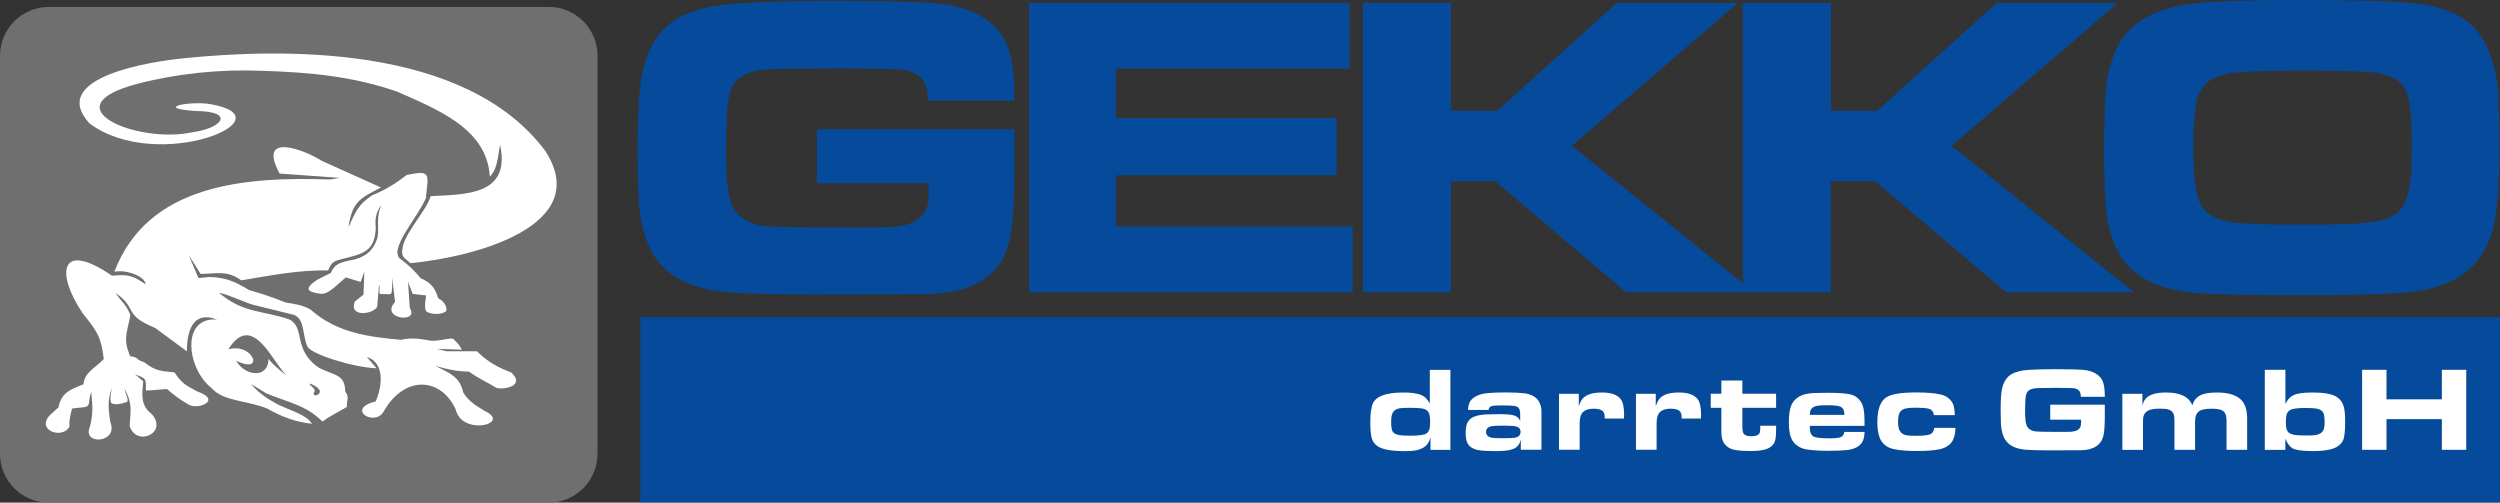
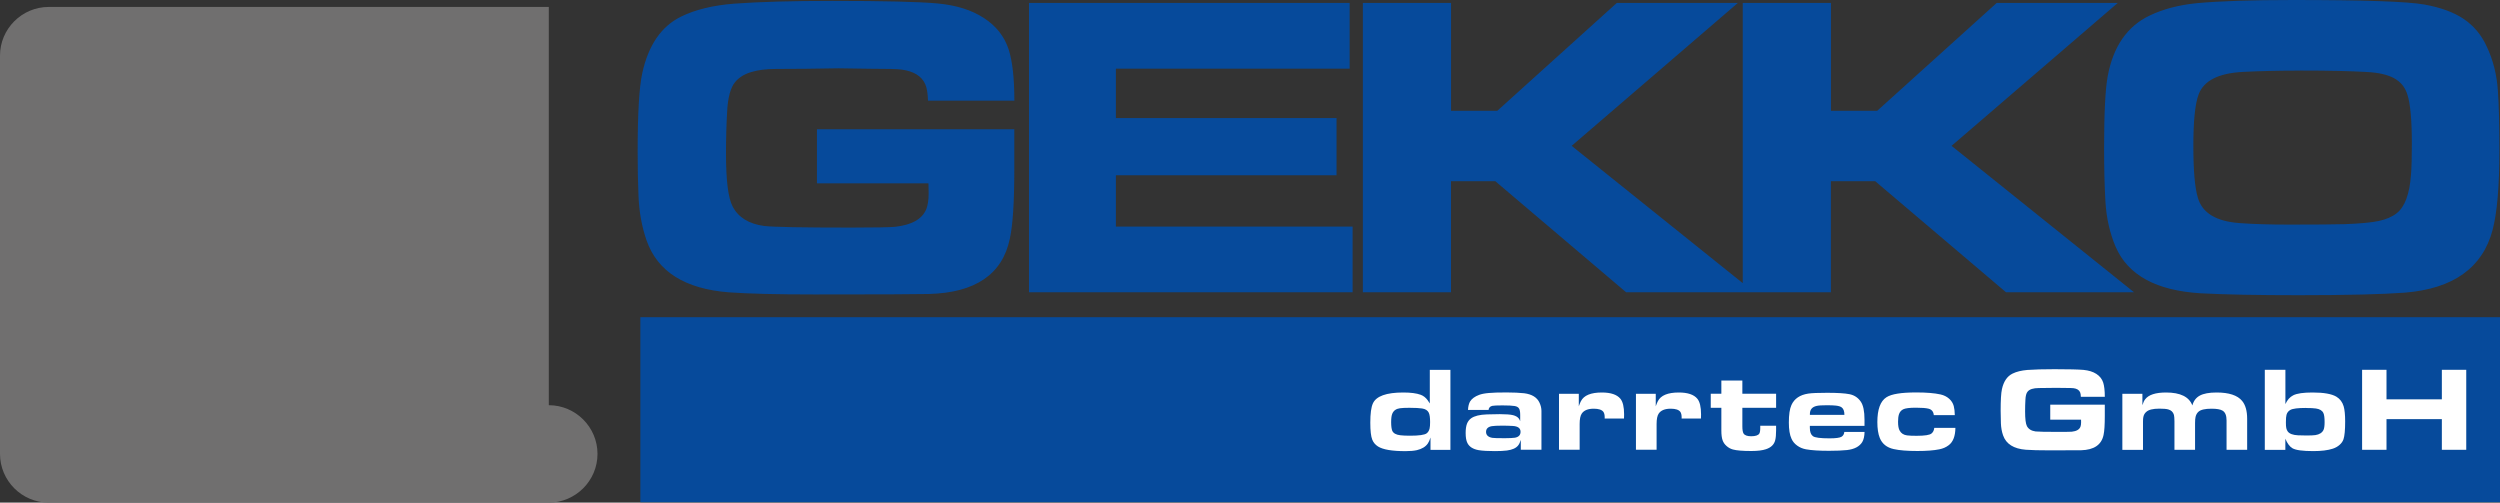
<svg xmlns="http://www.w3.org/2000/svg" id="Ebene_1" version="1.1" viewBox="0 0 500 100.52">
  <rect x="0" y="0" width="500" height="100.52" fill="#333333" stroke="none" />
  <defs>
    <style>
      .st0 {
        fill: #706f6f;
      }

      .st0, .st1, .st2 {
        fill-rule: evenodd;
      }

      .st1, .st3 {
        fill: #fff;
      }

      .st4, .st2 {
        fill: #064a9b;
      }
    </style>
  </defs>
  <path class="st4" d="M202.86,20.14h-17.26c-.04-1.48-.23-2.58-.55-3.3-.72-1.62-2.3-2.59-4.7-2.92-.82-.12-2.98-.17-6.48-.17l-6.19-.09c-4.75.09-8.9.13-12.46.13-4.05,0-6.77.87-8.19,2.62-.93,1.1-1.48,3.13-1.61,6.06-.14,2.37-.22,5.12-.22,8.26,0,5.34.43,8.85,1.32,10.55,1.13,2.19,3.23,3.49,6.27,3.91,1.81.22,7.63.33,17.43.33,4.8,0,7.74-.06,8.81-.16,3.37-.38,5.44-1.56,6.24-3.57.3-.75.46-1.81.46-3.17,0-.51-.01-1.16-.04-1.95h-22.3v-10.81h39.47v8.02c0,6.53-.3,11.16-.9,13.89-1.49,7.1-6.89,10.78-16.19,11.03-2.46.06-10.1.09-22.93.09-7.47,0-13.14-.14-17.04-.42-8.8-.68-14.3-4.14-16.49-10.39-.93-2.68-1.48-5.64-1.61-8.86-.12-2.66-.17-5.63-.17-8.9,0-7.61.3-12.85.93-15.73,1.22-5.54,3.78-9.29,7.68-11.23,2.85-1.42,6.42-2.29,10.72-2.63,4.95-.36,11.47-.55,19.59-.55,10.29,0,17.3.17,21.07.51,3.7.35,6.79,1.3,9.25,2.91,2.46,1.59,4.11,3.69,4.96,6.29.77,2.4,1.14,5.82,1.14,10.26h0ZM205.8.59h64.13v13.14h-46.75v9.88h44.13v11.45h-44.13v10.26h47.34v13.14h-64.72V.59h0ZM272.57,58.45V.59h17.64v21.57h9.25L323.36.59h24.21l-33.24,28.58,36.49,29.28h-25.6l-26.16-22.21h-8.86v22.21h-17.64ZM348.55,58.45V.59h17.64v21.57h9.25L399.34.59h24.21l-33.24,28.58,36.49,29.28h-25.6l-26.16-22.21h-8.86v22.21h-17.64ZM458.63,0C472.77,0,481.49.3,484.84.9c3.28.59,5.92,1.55,7.9,2.89,2,1.35,3.53,3.17,4.6,5.5,1.27,2.68,2.03,5.64,2.24,8.9.2,2.82.3,6.79.3,11.86,0,7.18-.45,12.49-1.36,15.94-2,7.57-7.86,11.75-17.55,12.54-4.43.33-11.5.51-21.2.51-8.39,0-14.92-.13-19.58-.38-8.87-.52-14.56-3.59-17.04-9.25-1.19-2.76-1.88-5.83-2.07-9.2-.17-3-.26-6.51-.26-10.55,0-7.08.25-11.88.72-14.41,1.1-5.93,3.88-9.98,8.35-12.12,2.69-1.3,5.86-2.14,9.53-2.5C443.87.22,450.27,0,458.63,0h0ZM460.04,14.12c-4.36,0-8.18.09-11.44.26-4.89.25-7.84,1.75-8.87,4.49-.71,1.87-1.06,5.3-1.06,10.3s.3,8.36.9,10.37c.87,3.05,3.66,4.75,8.39,5.08,2.65.2,5.98.3,9.95.3,5.24,0,8.94-.03,11.11-.09,3.05-.12,5.3-.32,6.74-.64,1.45-.3,2.65-.82,3.6-1.56,1.61-1.27,2.56-3.83,2.84-7.67.12-1.53.17-3.59.17-6.19,0-4.77-.3-8.06-.9-9.87-.45-1.45-1.32-2.52-2.62-3.24-1.3-.72-3.13-1.14-5.47-1.26-3.17-.19-7.63-.29-13.35-.29h0Z" />
-   <path class="st0" d="M109.76,1.39H9.74C4.38,1.39,0,5.77,0,11.12v79.66c0,5.36,4.38,9.74,9.74,9.74h100.02c5.36,0,9.74-4.38,9.74-9.74V11.12c0-5.36-4.38-9.74-9.74-9.74h0Z" />
+   <path class="st0" d="M109.76,1.39H9.74C4.38,1.39,0,5.77,0,11.12v79.66c0,5.36,4.38,9.74,9.74,9.74h100.02c5.36,0,9.74-4.38,9.74-9.74c0-5.36-4.38-9.74-9.74-9.74h0Z" />
  <polygon class="st2" points="128.07 63.44 500 63.44 500 100.44 128.07 100.44 128.07 63.44 128.07 63.44" />
  <path class="st3" d="M286.1,89.96v-2.45c-.17.53-.35.92-.53,1.18-.44.65-1.18,1.1-2.19,1.34-.59.13-1.36.2-2.28.2-2.69,0-4.52-.31-5.51-.94-.54-.35-.92-.8-1.14-1.36-.26-.65-.39-1.78-.39-3.39,0-1.82.17-3.11.52-3.86.66-1.45,2.68-2.18,6.07-2.18,1.49,0,2.66.15,3.5.46.53.2.99.55,1.37,1.07.11.14.26.36.44.66v-6.72h4.12v16h-4ZM281.9,81.56c-.85,0-1.49.03-1.91.09-.75.1-1.26.46-1.52,1.06-.16.35-.24.92-.24,1.72s.08,1.37.22,1.72c.22.5.76.8,1.6.9.5.06,1.15.09,1.95.09,1.82,0,2.93-.16,3.34-.48.29-.22.48-.54.58-.96.07-.31.1-.74.1-1.29,0-.9-.09-1.52-.27-1.88-.23-.46-.67-.74-1.34-.84-.54-.08-1.38-.13-2.52-.13h0ZM304.16,89.96v-1.98c-.15.48-.33.86-.54,1.12-.42.52-1.16.86-2.23,1-.62.08-1.42.12-2.4.12-1.4,0-2.49-.06-3.26-.19-1.12-.2-1.87-.67-2.25-1.43-.24-.47-.35-1.14-.35-2.02,0-.75.09-1.36.26-1.82.18-.46.46-.84.85-1.11.65-.46,1.7-.72,3.14-.77.72-.03,1.59-.05,2.59-.05,1.22,0,2.1.07,2.63.2.54.14.92.36,1.16.67.09.12.19.3.28.54v-1.24c0-.6-.07-1.01-.21-1.26-.16-.29-.46-.47-.92-.54-.45-.08-1.26-.12-2.42-.12-1.08,0-1.75.03-2.03.09-.45.1-.7.38-.75.82h-4.11c.04-.74.18-1.3.42-1.7.34-.55.95-1,1.82-1.32.45-.17,1.09-.3,1.92-.37.84-.08,2.03-.11,3.58-.11,1.4,0,2.56.06,3.5.16,1.56.2,2.58.83,3.07,1.91.25.54.38,1.08.38,1.63v7.76h-4.12ZM300.42,85.13c-.93,0-1.61.04-2.04.1-.78.13-1.17.52-1.17,1.15s.42,1.05,1.26,1.19c.26.05,1.1.07,2.51.07.95,0,1.62-.04,2.02-.1.74-.14,1.11-.54,1.11-1.18,0-.72-.52-1.11-1.57-1.17-.68-.04-1.38-.06-2.12-.06h0ZM311.8,89.96v-11.2h3.96v2.5c.17-.48.31-.82.42-1.02.59-1.16,1.98-1.74,4.19-1.74,1.79,0,3.02.42,3.7,1.24.5.6.75,1.65.75,3.14,0,.17,0,.44-.02.82h-3.87c0-.09.01-.16.01-.2,0-.52-.09-.9-.28-1.15-.31-.4-.95-.61-1.91-.61-1.16,0-1.96.33-2.4.98-.28.41-.42,1.1-.42,2.07v5.16h-4.12ZM327.19,89.96v-11.2h3.96v2.5c.17-.48.31-.82.42-1.02.59-1.16,1.98-1.74,4.19-1.74,1.79,0,3.02.42,3.7,1.24.5.6.75,1.65.75,3.14,0,.17,0,.44-.02.82h-3.87c0-.09.01-.16.01-.2,0-.52-.09-.9-.28-1.15-.31-.4-.95-.61-1.91-.61-1.16,0-1.96.33-2.4.98-.28.41-.42,1.1-.42,2.07v5.16h-4.12ZM352.06,85.15h3.16v.89c0,.87-.06,1.54-.18,2-.21.86-.82,1.46-1.84,1.8-.7.24-1.68.36-2.92.36-1.73,0-2.96-.1-3.69-.3-.48-.13-.9-.36-1.28-.7-.38-.33-.64-.71-.79-1.14-.16-.44-.25-1.09-.25-1.94v-4.56h-2.12v-2.81h2.12v-2.65h4.2v2.65h6.75v2.81h-6.75v3.68c0,.71.08,1.2.24,1.46.24.37.74.55,1.52.55.86,0,1.4-.18,1.63-.53.12-.2.19-.57.19-1.12v-.46h0ZM368.85,86.39h4.06c-.02.86-.17,1.53-.46,2.02-.56.9-1.57,1.43-3.04,1.6-.95.1-2.16.15-3.61.15-1.98,0-3.52-.1-4.61-.3-.65-.12-1.23-.36-1.74-.73-.52-.37-.9-.82-1.14-1.36-.36-.76-.54-1.85-.54-3.26,0-1.58.17-2.75.52-3.51.58-1.27,1.7-2.03,3.35-2.28.72-.11,1.99-.16,3.78-.16,2.05,0,3.54.09,4.49.28.94.19,1.69.68,2.24,1.48.5.72.75,1.92.75,3.62v1.23h-10.93v.41c0,.8.2,1.34.61,1.65.39.3,1.5.44,3.32.44,1.27,0,2.07-.11,2.42-.33.32-.2.5-.52.54-.95h0ZM368.88,82.96c0-.7-.17-1.19-.52-1.46-.24-.2-.64-.32-1.19-.38-.4-.05-1.01-.07-1.83-.07-.94,0-1.61.04-2,.13-.91.2-1.36.74-1.36,1.6v.19h6.9ZM390.95,83.03h-4.19c-.06-.7-.42-1.14-1.08-1.3-.49-.12-1.32-.19-2.5-.19-1.28,0-2.13.11-2.56.33-.4.21-.68.54-.83,1-.12.37-.18.86-.18,1.49,0,.79.1,1.38.32,1.76.3.55.79.87,1.49.96.46.06,1.1.08,1.9.08,1.62,0,2.61-.15,2.98-.46.32-.26.5-.63.55-1.12h4.23c-.02,1.66-.47,2.82-1.35,3.47-.52.4-1.14.67-1.85.81-1.12.23-2.59.34-4.4.34-1.99,0-3.57-.12-4.72-.38-1.39-.3-2.32-1.05-2.8-2.22-.33-.82-.49-1.87-.49-3.18,0-2.53.6-4.19,1.82-4.97.52-.33,1.26-.57,2.22-.72.96-.16,2.21-.24,3.74-.24,2.03,0,3.65.13,4.86.4.67.15,1.23.43,1.7.84.47.41.78.9.94,1.48.12.47.2,1.07.21,1.82h0ZM420.94,79.36h-4.77c-.01-.41-.06-.71-.15-.91-.2-.45-.64-.72-1.3-.81-.23-.03-.82-.05-1.79-.05l-1.71-.02c-1.31.02-2.46.04-3.44.04-1.12,0-1.87.24-2.26.72-.26.3-.41.86-.44,1.68-.04.66-.06,1.42-.06,2.28,0,1.48.12,2.45.36,2.92.31.6.89.96,1.73,1.08.5.06,2.11.09,4.82.09,1.33,0,2.14-.02,2.44-.04.93-.1,1.5-.43,1.72-.99.08-.21.13-.5.13-.88,0-.14,0-.32-.01-.54h-6.16v-2.99h10.91v2.22c0,1.8-.08,3.08-.25,3.84-.41,1.96-1.9,2.98-4.48,3.05-.68.02-2.79.02-6.34.02-2.06,0-3.63-.04-4.71-.12-2.43-.19-3.95-1.14-4.56-2.87-.26-.74-.41-1.56-.44-2.45-.03-.74-.05-1.56-.05-2.46,0-2.1.08-3.55.26-4.35.34-1.53,1.04-2.57,2.12-3.1.79-.39,1.78-.63,2.96-.73,1.37-.1,3.17-.15,5.42-.15,2.84,0,4.78.05,5.82.14,1.02.1,1.88.36,2.56.8.68.44,1.14,1.02,1.37,1.74.21.66.32,1.61.32,2.84h0ZM424.47,89.96v-11.2h4.01v2.28c.16-.53.35-.93.56-1.19.69-.9,2.08-1.35,4.17-1.35,2.86,0,4.61.86,5.26,2.59.24-.9.73-1.55,1.47-1.96.76-.42,1.88-.63,3.38-.63,2.48,0,4.18.56,5.1,1.68.67.8,1.01,2,1.01,3.58v6.2h-4.12v-5.88c0-.98-.26-1.63-.8-1.95-.42-.26-1.16-.39-2.22-.39-1.28,0-2.15.2-2.6.61-.29.26-.48.6-.58,1.03-.07.3-.1.71-.1,1.25v5.33h-4.12v-5.67c0-.6-.04-1.04-.1-1.3-.16-.58-.55-.95-1.16-1.11-.36-.1-.95-.15-1.76-.15-1.29,0-2.17.22-2.64.67-.3.26-.48.6-.56,1-.05.21-.07.51-.07.9v5.67h-4.12ZM452.96,89.96v-16h4.12v6.86c.37-.83.89-1.42,1.57-1.76.74-.38,2.03-.56,3.86-.56,1.13,0,2.1.07,2.88.21.79.14,1.42.35,1.89.63.72.44,1.2,1.08,1.45,1.92.2.68.3,1.69.3,3.04,0,1.71-.11,2.89-.33,3.54-.14.42-.4.8-.79,1.14-.38.34-.84.59-1.36.76-.98.32-2.28.48-3.9.48-2.12,0-3.51-.19-4.16-.57-.57-.34-1.04-.97-1.42-1.91v2.23h-4.12ZM461.15,81.59c-1.58,0-2.61.13-3.09.4-.39.22-.64.54-.76.98-.08.28-.12.78-.12,1.5,0,.53.02.92.08,1.16.05.25.15.47.3.68.34.44,1.01.7,2.03.75.52.02,1.1.04,1.72.04.82,0,1.4-.03,1.76-.08.81-.12,1.36-.47,1.63-1.03.15-.31.22-.83.22-1.57,0-.88-.08-1.49-.25-1.83-.23-.48-.72-.78-1.48-.89-.43-.07-1.11-.1-2.04-.1h0ZM472.42,89.96v-16h4.88v5.91h11.07v-5.91h4.88v16h-4.88v-6.14h-11.07v6.14h-4.88Z" />
-   <path class="st1" d="M36.68,11.66c19.4-1.97,56.34-2.94,72.37,18.52,9.7,14.9-13.91,21.21-27.01,22.46-.68-.76-1.47-1.04-1.58-1.86-.47-3.42,4.72-8.25,5.67-11.55,7.1-.38,16.04-.15,13.89-10.25-.49,2.43-.52,4.89-2.06,6.32-.53-9.55-10.43-13.39-18.57-16.99-8.76-3.03-17.25-3.85-26.97-4.15-8.4-.35-16.95.54-24.87,2.58-17.86,4.67-.11,12.04,10.79,9.74,6.22-.83,8.71-4.21.86-4.28-8.64-.58-1.26-2.07,2.89-1.37,16.15,2.8-10.45,13.99-24.17,3.87-8.55-9.31,12.68-12.46,18.77-13.03h0Z" />
-   <path class="st1" d="M76.18,37.49l-11.85-5.33c-3.32-2.15-13-5.94-8.41,2.55l12.24.88c-.79-.04-1.51.32-2.31.3-17.01-.56-36.29.96-42.97,18.45,2.58-.49,6.23,1.04,6.24,2.53-2.57-1.79-3.5-2.03-6.71-1.72-10.66-7.29-11.14-.29-5.89,7.48,2.87,3.63,3.69,4.6,4.24,9.18-1.68,1.8-3.87,2.61-4.05,5.04-2.71,1.09-4.43,1.68-5.02,4.64l-1.69,1.52c-2.89,3.06,2.49,4.92,3.9,2.32-.09-1.42.17-2.24.51-3.61,1.4-.25,2.62-.16,3.08-.51.52-.4.19-1.31.76-2.82.3,2.82.42,4.91-.47,7.59-.6,3.05,5.96,2.46,4.26-1.66-.33-2.3-.61-4.51.35-6.64-.36,1.35-.42,2.78-.06,2.97.7.37,1.83.18,2.95-.22.7-.25-.24-1.74-.41-2.75,1.59,2.91,1.31,4.12,1.06,7.47,1.28,4.36,7.83,1.42,4.38-2.37-2.3-1.73-1.87-4.02-1.66-6.52l-1.66-1.42c2.3.96,2.21.76,2.19,3.26,1.2-.01,3.01-.21,4.2-.3,1.5,1.28,2.78,2.25,4.49,3.2,1.91.94,6.59-.97,1.54-2.73-2.33-1.25-3.04-1.59-4.5-3.78-2.91-.33-3.77-.26-6.08-2.05-1.8-.52-.96-.97-2.82-1.2l-.44-1.27c-.87-2.61.08-4.24.5-6.96-.6-1.77-1.92-2.9-2.98-4.42,4.59,3.12,1.33,4.28,7.93,6.99l6.36,4.68c0-4.69,1.55-8.09,6.06-6.34-7.3-.65-6.13,9.86-1.06,13.75,2.22,2.59,7.21,2.45,11.05,4.04,2.86,1.61,5.53,2.67,8.96,3.05-1.16-2-5.2-2.91-7.33-4.14-.65-.38-3.22-1.77-4.84-3.81l3.01,1.85c4.26,1.81,7.89,2.28,11.26,5.65,1.63-1.17,3.14-1.89,4.87-2.9-.03-1.52.58-1.85-.31-3.08-.06-3.54-2.12-3.16-5.23-4.76-5.38-3.61-2.65-8.03-5.98-9.69-5.38-1.85-9.16-1.15-14.07-5.36,2.64.64,6.06,2.37,7.36,2.56l7.69,1.9c2.2.91,1.61,4.06,2.67,6.32.54,1.45,9.02,4.19,13.81,4.35l-1.93-2.25c3.73,1.18,3.02,6.02,1.77,8.88-6.06,1.5-.34,5.09,1.54,2.13,4.13-7.45,11.47-6.96,14.43-.59,1.25,5.53,11.38,2.92,5.8.36-1.9-1.2-3.06-1.8-4.26-3.67-.71-3.21-2.68-3.84-5.56-5.33,2.43.69,4.2,1.11,6.71,1.14,1.79,1.32,3.58,2.09,5.47,3.25,1.48.45,5.92-.38,2.96-3.08-2.71-1.02-4.72-2.13-6.83-4.23h-6.06s-1.98-.49-1.98-.49l5,.17c-.54-1.07-.75-1.2-1.75-2.2-1.1-.13-2.37.43-4.27.43-2.06-.36-4.09-.73-6.11-.2-6.61-.6-12.86-1.4-18.1-6.04-1.66-.97-3.06-1.1-4.97-1.42-2.45-.97-4.79-1.79-7.33-2.49-2.8-1.68-4.52-2.49-7.89-2.63l-2.26.22-1.92-4.58,2.37,3.76c3.43-.07,5.36-.74,8.11,1.28,5.49-.91,11.8-2.15,17.37-1.97.74-1.67,1.06-1.85,2.82-2.3,4.01-1.01,6.5-1.38,6.72-6.15-.12-1.65-.16-2.87,1.15-4.73-1.35,3.16-.2,5.07-.97,7.09-.94,2.54-2.49,3.25-4.28,3.85-2.53.56-4.02.62-4.89,2.73l-2.7,1.35c-2.89,1.91-1.86,2.47.66,2.81,1.56.21,3.27-1.83,5.04-3.27l2.97.91.74-2.05-.17,4.59-1.74,1.38c-1.25,3.26,3.77,2.55,4.48,1.03l.36-4.36c.3.32-.14,1.77.25,1.81.57.05.88.04,1.17.02.34-.02.67.23,1-.11.23-.24.23-1.77.22-3.17l.57,4.87c-3.16,3.42,4.99,4.34,2.94,1.21l-.34-5.23.92,2.4,2.69.31c-.22,1.58-.42,3.01.24,3.33.81.38,2.34.63,3.58-.04.57-.3.22-1.9-1.42-2.75-.59-2.05-1.48-3.15-3.47-3.97-1.27-1.53-2.25-2.47-3.82-3.68-3.07-1.73,3.1-8.25,4.84-12.33.43-4.73,1.27-5.75-3.84-4.65-2.32,1.8-4.21,2.96-6.91,4.06-2.85,1.95-3.27,3.23-4.73,6.4.76-5.06,2.2-5.77,6.5-7.95h0Z" />
  <path class="st0" d="M45.66,69.87c4.75-7.61,8.75,2.32,11.41,4.95.94.93-2.42-1.71-3.36-3.04-.1,4.14-4.87,3.34-6.47.36,5.86,2.89,3.39-3.72-1.59-2.27h0Z" />
-   <path class="st0" d="M62.6,76.98c3.48,1.72-.87,2.95.34,1.29.14-.26-.27-.75-.92-1.26-.21-.51.17-.2.58-.03h0Z" />
</svg>